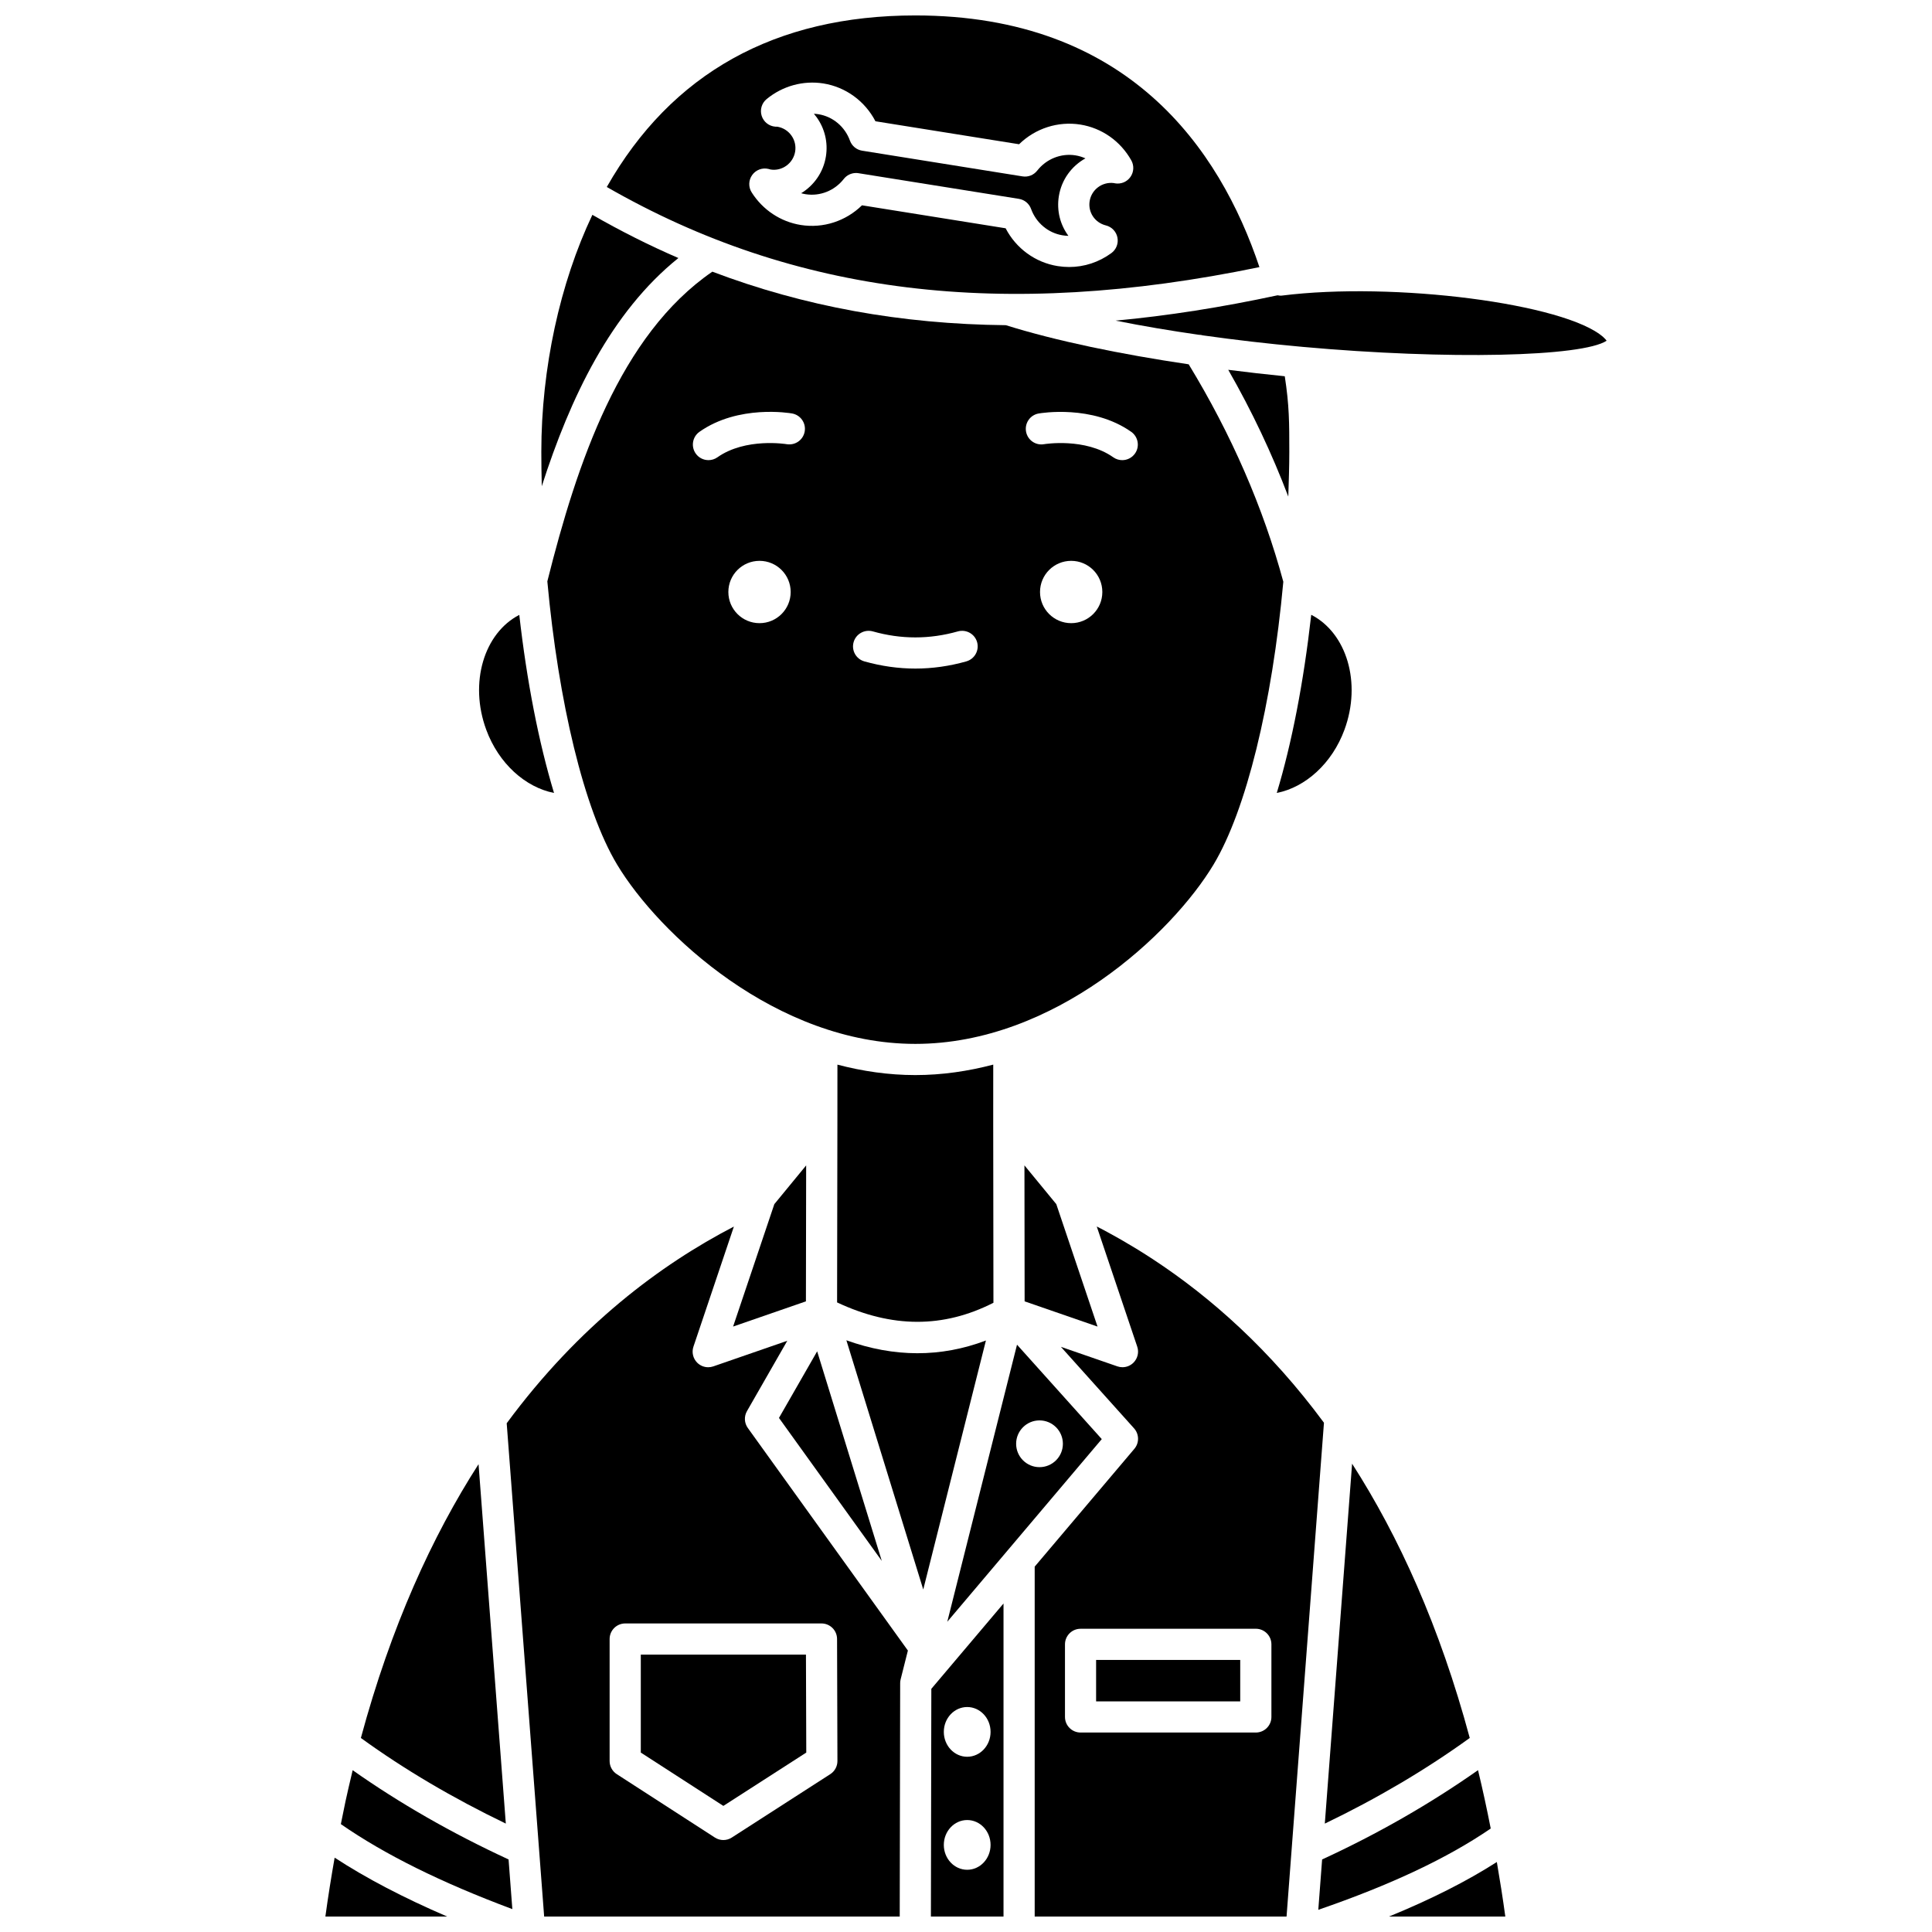
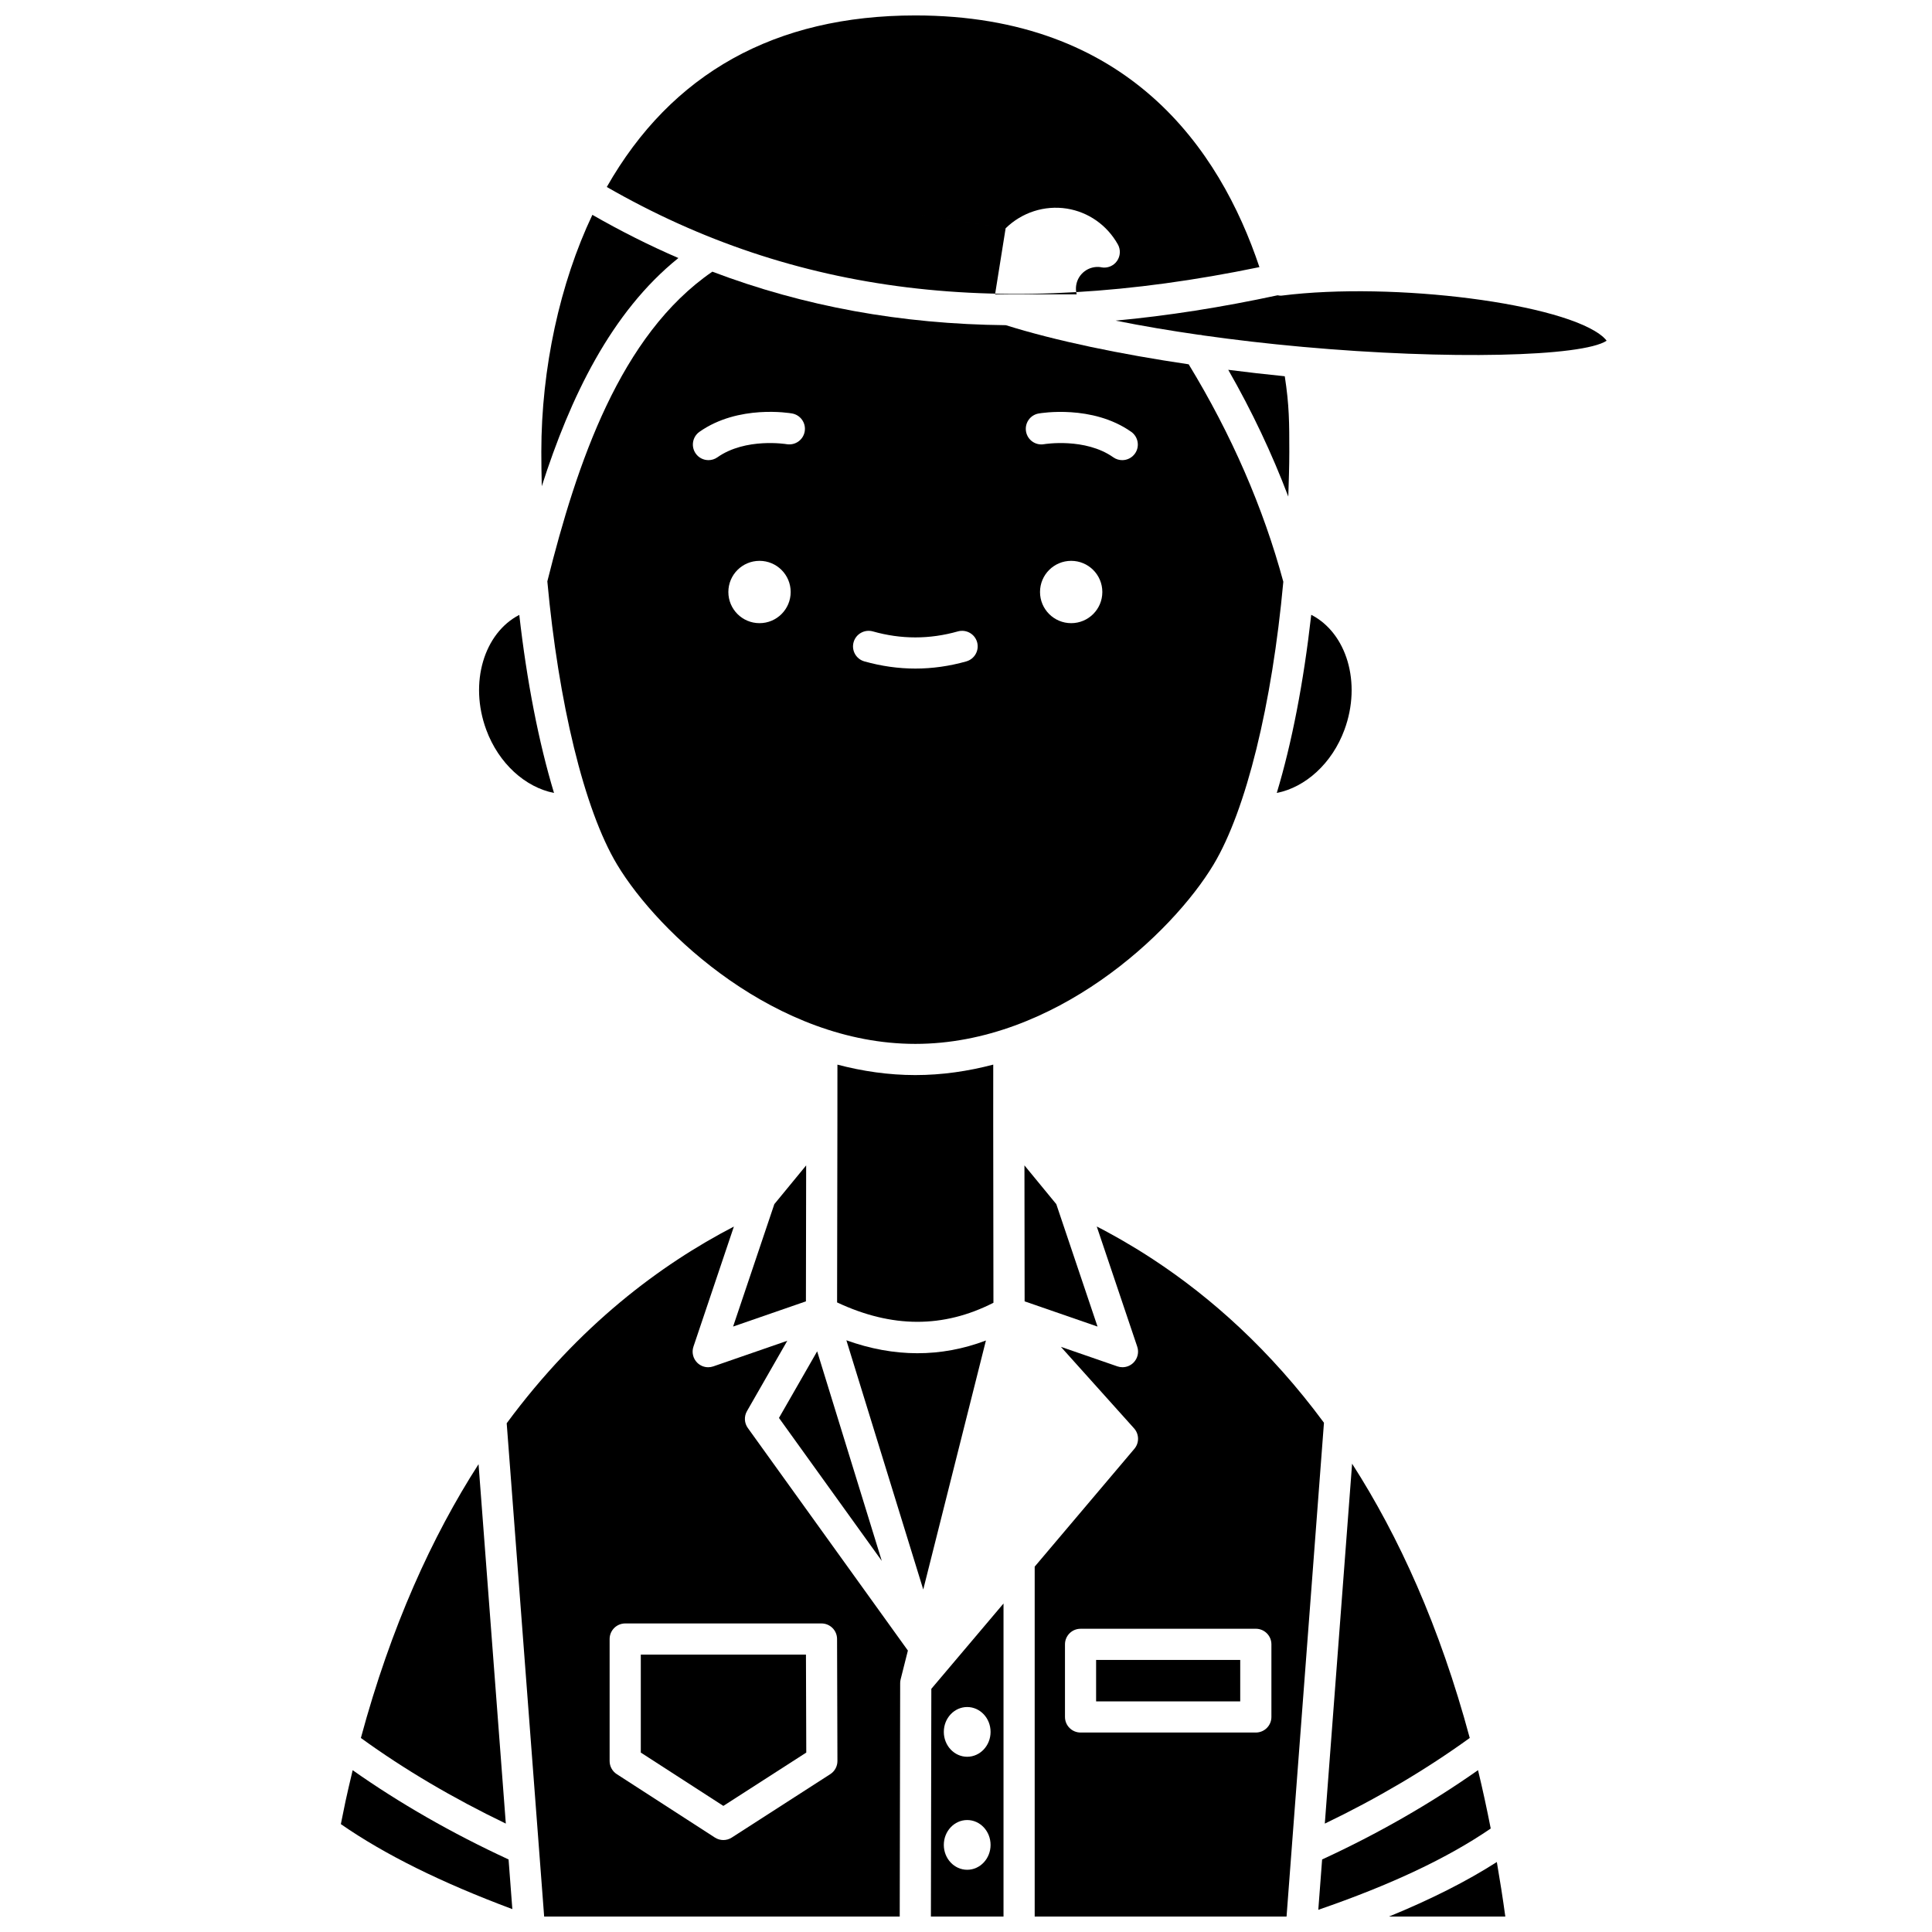
<svg xmlns="http://www.w3.org/2000/svg" width="800px" height="800px" version="1.1" viewBox="144 144 512 512">
  <defs>
    <clipPath id="f">
      <path d="m278 469h107v182.9h-107z" />
    </clipPath>
    <clipPath id="e">
      <path d="m418 469h77v182.9h-77z" />
    </clipPath>
    <clipPath id="d">
      <path d="m512 637h31v14.902h-31z" />
    </clipPath>
    <clipPath id="c">
      <path d="m390 568h20v83.902h-20z" />
    </clipPath>
    <clipPath id="b">
-       <path d="m230 636h33v15.902h-33z" />
-     </clipPath>
+       </clipPath>
    <clipPath id="a">
      <path d="m304 148.09h174v73.906h-174z" />
    </clipPath>
  </defs>
  <path d="m502.32 531.89-7.231 95.387c13.863-6.668 26.754-14.27 38.41-22.699-7.957-29.578-18.812-53.438-31.18-72.688z" />
  <path d="m434.48 583.9h38.191v10.984h-38.191z" />
  <path d="m465.62 373.09c8.602-14.359 15.488-42.332 18.473-74.922-5.316-19.656-13.754-39.023-25.078-57.621-18.059-2.676-35.098-6.184-48.445-10.367-27.809-0.285-53.516-4.981-77.793-14.184-24.477 16.805-35.879 50.75-43.727 82.074 2.934 31.957 9.723 60.438 18.469 75.02 11.035 18.391 42.246 47.551 79.055 47.551 36.805 0 68.016-29.16 79.047-47.551zm-120.34-63.945c-4.562 0-8.258-3.695-8.258-8.258s3.695-8.258 8.258-8.258 8.258 3.695 8.258 8.258-3.695 8.258-8.258 8.258zm7.199-47.43c-0.117-0.023-10.895-1.785-18.352 3.473-0.723 0.512-1.551 0.754-2.375 0.754-1.297 0-2.578-0.605-3.379-1.75-1.312-1.867-0.867-4.445 0.996-5.758 10.309-7.266 23.957-4.965 24.531-4.859 2.246 0.395 3.746 2.535 3.352 4.781-0.398 2.25-2.512 3.727-4.773 3.359zm47.609 57.559c-4.481 1.27-9.031 1.906-13.512 1.906-4.484 0-9.031-0.645-13.512-1.906-2.195-0.621-3.473-2.902-2.848-5.098 0.621-2.195 2.914-3.457 5.098-2.848 7.5 2.121 15.027 2.121 22.531 0 2.211-0.609 4.481 0.66 5.098 2.848 0.617 2.195-0.66 4.473-2.856 5.098zm27.785-10.129c-4.562 0-8.258-3.695-8.258-8.258s3.695-8.258 8.258-8.258 8.258 3.695 8.258 8.258-3.695 8.258-8.258 8.258zm16.91-44.953c-0.805 1.141-2.082 1.75-3.379 1.75-0.82 0-1.652-0.242-2.375-0.754-7.461-5.258-18.242-3.496-18.352-3.473-2.254 0.391-4.383-1.117-4.769-3.367-0.387-2.242 1.105-4.379 3.348-4.769 0.574-0.102 14.223-2.402 24.531 4.859 1.859 1.316 2.309 3.894 0.996 5.754z" />
  <path d="m535.69 613.11c-12.574 8.84-26.406 16.797-41.316 23.668l-1.012 13.34c19.246-6.625 34.266-13.707 45.695-21.543-1.039-5.312-2.16-10.469-3.367-15.465z" />
  <path d="m461.69 232.72c0.379 0.012 0.746 0.047 1.105 0.16 8.562 1.211 17.219 2.207 25.723 2.981 0.176 0.02 0.359 0.008 0.531 0.051 38.922 3.519 74.324 2.609 80.723-1.613-0.172-0.258-0.457-0.586-0.906-0.984-10.07-8.875-55.445-14.727-85.195-10.977-0.379 0.051-0.738-0.027-1.102-0.082-14.871 3.195-29.16 5.438-42.922 6.711 7.141 1.43 14.547 2.676 22.043 3.754z" />
  <path d="m357.67 608.45-0.086-25.961h-43.766v25.961l21.879 14.133z" />
  <path d="m270.82 532.02c-12.32 19.184-23.199 43-31.184 72.562 11.469 8.324 24.359 15.918 38.41 22.688z" />
  <path d="m237.46 613.12c-0.082 0.348-0.16 0.703-0.246 1.055-0.562 2.359-1.117 4.734-1.645 7.16-0.348 1.609-0.672 3.269-1.004 4.914-0.078 0.387-0.156 0.777-0.234 1.164 11.648 8.074 26.59 15.48 45.445 22.523l-1-13.164c-15.102-6.977-28.93-14.926-41.316-23.652z" />
  <path d="m485.68 263.72c0-7.672-0.008-12.293-1.203-20.008-4.996-0.504-10.012-1.07-14.98-1.707 6.293 10.977 11.59 22.207 15.914 33.594 0.125-3.969 0.27-7.949 0.27-11.879z" />
  <path d="m500.3 337.38c4.574-12.441 0.582-25.637-8.809-30.453-2.023 17.93-5.152 34.047-9.133 47.211 7.586-1.488 14.656-7.812 17.941-16.758z" />
  <g clip-path="url(#f)">
    <path d="m341.95 517.97 10.688-18.648-19.605 6.785c-0.441 0.152-0.895 0.227-1.352 0.227-1.07 0-2.121-0.418-2.906-1.199-1.117-1.109-1.508-2.758-1.008-4.25l10.719-31.832c-19.375 10.035-41.059 26.172-60.207 52.129l9.926 130.72h94.23l0.117-61.859c0-0.34 0.043-0.672 0.125-1l1.922-7.629-42.418-58.98c-0.945-1.312-1.035-3.062-0.23-4.465zm23.879 60.379 0.098 32.336c0.004 1.406-0.711 2.723-1.895 3.484l-26.105 16.805c-0.68 0.438-1.457 0.656-2.234 0.656-0.781 0-1.559-0.219-2.238-0.66l-26.008-16.805c-1.176-0.762-1.891-2.066-1.891-3.469v-32.336c0-2.281 1.852-4.129 4.129-4.129h52.016c2.277 0 4.125 1.84 4.129 4.117z" />
  </g>
  <path d="m323.78 212.38c-7.731-3.336-15.316-7.164-22.797-11.445-8.598 18.121-13.527 40.703-13.527 62.789 0 3.047 0.047 6.09 0.121 9.133 7.551-23.523 18.328-46.102 36.203-60.477z" />
-   <path d="m395.04 573.78 40.941-48.402-22.461-25.023zm24.441-53.359c3.418 0 6.195 2.773 6.195 6.195 0 3.418-2.773 6.195-6.195 6.195-3.418 0-6.195-2.773-6.195-6.195 0.004-3.422 2.777-6.195 6.195-6.195z" />
  <g clip-path="url(#e)">
    <path d="m449.57 477.74c-0.02-0.012-0.047-0.027-0.066-0.047-1.332-0.875-2.668-1.719-3.992-2.535-0.191-0.117-0.375-0.23-0.566-0.348-1.16-0.707-2.316-1.391-3.469-2.055-0.371-0.215-0.738-0.426-1.109-0.637-0.98-0.555-1.949-1.09-2.918-1.617-0.555-0.297-1.102-0.59-1.652-0.879-0.383-0.203-0.766-0.395-1.148-0.59l10.73 31.848c0.504 1.492 0.113 3.144-1.008 4.25-0.785 0.781-1.836 1.199-2.906 1.199-0.449 0-0.91-0.074-1.352-0.227l-14.965-5.176 19.387 21.602c1.375 1.535 1.414 3.852 0.082 5.426l-26.414 31.223v92.727h66.746l9.914-130.86c-14.23-19.273-29.949-33.234-45.293-43.305zm31.367 121.27c0 2.281-1.852 4.129-4.129 4.129h-46.449c-2.281 0-4.129-1.852-4.129-4.129v-19.242c0-2.281 1.852-4.129 4.129-4.129l46.449-0.004c2.281 0 4.129 1.852 4.129 4.129z" />
  </g>
-   <path d="m427.14 206.5c-2.156-2.91-3.156-6.641-2.535-10.5 0.707-4.41 3.41-8.016 7.047-10.031-0.844-0.379-1.734-0.652-2.668-0.801-3.809-0.598-7.68 0.941-10.109 4.043-0.926 1.18-2.398 1.777-3.902 1.531l-42.5-6.809c-1.484-0.234-2.723-1.258-3.231-2.672-1.34-3.699-4.535-6.379-8.348-6.992-0.402-0.062-0.801-0.102-1.203-0.125 0.242 0.285 0.477 0.582 0.699 0.887 2.191 3.027 3.078 6.731 2.484 10.426-0.672 4.211-3.172 7.688-6.559 9.75 0.387 0.105 0.781 0.195 1.188 0.262 3.82 0.598 7.68-0.938 10.105-4.039 0.789-1.012 1.996-1.586 3.254-1.586 0.215 0 0.434 0.016 0.652 0.055l42.5 6.797c1.484 0.234 2.723 1.258 3.231 2.672 1.34 3.699 4.539 6.379 8.348 6.992 0.516 0.086 1.031 0.129 1.547 0.141z" />
  <g clip-path="url(#d)">
    <path d="m512.11 651.9h30.812c-0.672-4.953-1.438-9.738-2.246-14.449-7.984 5.121-17.488 9.906-28.566 14.449z" />
  </g>
  <g clip-path="url(#c)">
    <path d="m390.7 651.9h19.242v-82.957l-19.129 22.613zm9.617-55.52c3.418 0 6.195 2.949 6.195 6.59 0 3.637-2.773 6.59-6.195 6.59-3.418 0-6.195-2.949-6.195-6.59 0-3.644 2.777-6.59 6.195-6.59zm0 29.949c3.418 0 6.195 2.949 6.195 6.59 0 3.637-2.773 6.59-6.195 6.59-3.418 0-6.195-2.949-6.195-6.59 0-3.637 2.777-6.59 6.195-6.59z" />
  </g>
  <path d="m423.93 463.11-8.441-10.27 0.047 36.031 19.32 6.684z" />
  <path d="m290.82 354.14c-4.035-13.344-7.207-29.551-9.203-47.188-9.352 4.832-13.332 18-8.762 30.426 3.293 8.957 10.367 15.273 17.965 16.762z" />
  <g clip-path="url(#b)">
    <path d="m230.23 651.9h32.262c-11.496-4.953-21.41-10.117-29.809-15.602-0.887 5.078-1.727 10.242-2.453 15.602z" />
  </g>
  <path d="m368.3 499.19 20.371 66.047 16.609-65.992c-11.926 4.519-24.312 4.5-36.98-0.055z" />
  <path d="m377.68 557.65-17.125-55.535-10.121 17.652z" />
  <path d="m338.28 495.55 19.297-6.68 0.062-36.023-8.434 10.262z" />
  <path d="m407.27 489.25-0.059-47.953v-0.008l0.008-15.156c-6.633 1.742-13.539 2.773-20.652 2.773-7.109 0-14.008-1.027-20.641-2.766l-0.008 15.152v0.004l-0.082 47.859c14.551 6.828 28.16 6.852 41.434 0.094z" />
  <g clip-path="url(#a)">
-     <path d="m477.76 214.79c-10.52-31.41-34.852-66.699-91.188-66.699-37.152 0-64.621 15.32-81.766 45.461 49.695 28.543 104.89 35.32 172.95 21.238zm-67.258-10.293-38.066-6.09c-4.273 4.191-10.281 6.164-16.23 5.215-5.332-0.855-10.066-3.996-13-8.629-0.906-1.426-0.852-3.254 0.137-4.621 0.984-1.371 2.703-2.004 4.34-1.598 0.07 0.016 0.445 0.125 0.516 0.145 3.055 0.508 6.027-1.641 6.527-4.766 0.242-1.516-0.121-3.035-1.02-4.277-0.898-1.242-2.231-2.062-3.746-2.305-0.07 0-0.406 0-0.477-0.004-1.684-0.125-3.121-1.258-3.633-2.867-0.512-1.609 0.008-3.371 1.312-4.441 4.231-3.484 9.703-4.988 15.043-4.144 5.941 0.949 11.039 4.707 13.793 10.02l38.07 6.09c4.277-4.188 10.285-6.156 16.23-5.215 5.699 0.914 10.621 4.367 13.5 9.477 0.785 1.391 0.695 3.109-0.227 4.414-0.922 1.301-2.508 1.961-4.09 1.68-0.086-0.016-0.188-0.039-0.293-0.066-3.098-0.395-5.93 1.73-6.422 4.785-0.473 2.945 1.375 5.711 4.305 6.438 1.559 0.383 2.75 1.637 3.059 3.207 0.309 1.574-0.316 3.184-1.609 4.129-3.301 2.414-7.184 3.684-11.184 3.684-1.008 0-2.023-0.082-3.035-0.242-5.949-0.949-11.047-4.699-13.801-10.016z" />
+     <path d="m477.76 214.79c-10.52-31.41-34.852-66.699-91.188-66.699-37.152 0-64.621 15.32-81.766 45.461 49.695 28.543 104.89 35.32 172.95 21.238zm-67.258-10.293-38.066-6.09l38.07 6.09c4.277-4.188 10.285-6.156 16.23-5.215 5.699 0.914 10.621 4.367 13.5 9.477 0.785 1.391 0.695 3.109-0.227 4.414-0.922 1.301-2.508 1.961-4.09 1.68-0.086-0.016-0.188-0.039-0.293-0.066-3.098-0.395-5.93 1.73-6.422 4.785-0.473 2.945 1.375 5.711 4.305 6.438 1.559 0.383 2.75 1.637 3.059 3.207 0.309 1.574-0.316 3.184-1.609 4.129-3.301 2.414-7.184 3.684-11.184 3.684-1.008 0-2.023-0.082-3.035-0.242-5.949-0.949-11.047-4.699-13.801-10.016z" />
  </g>
</svg>